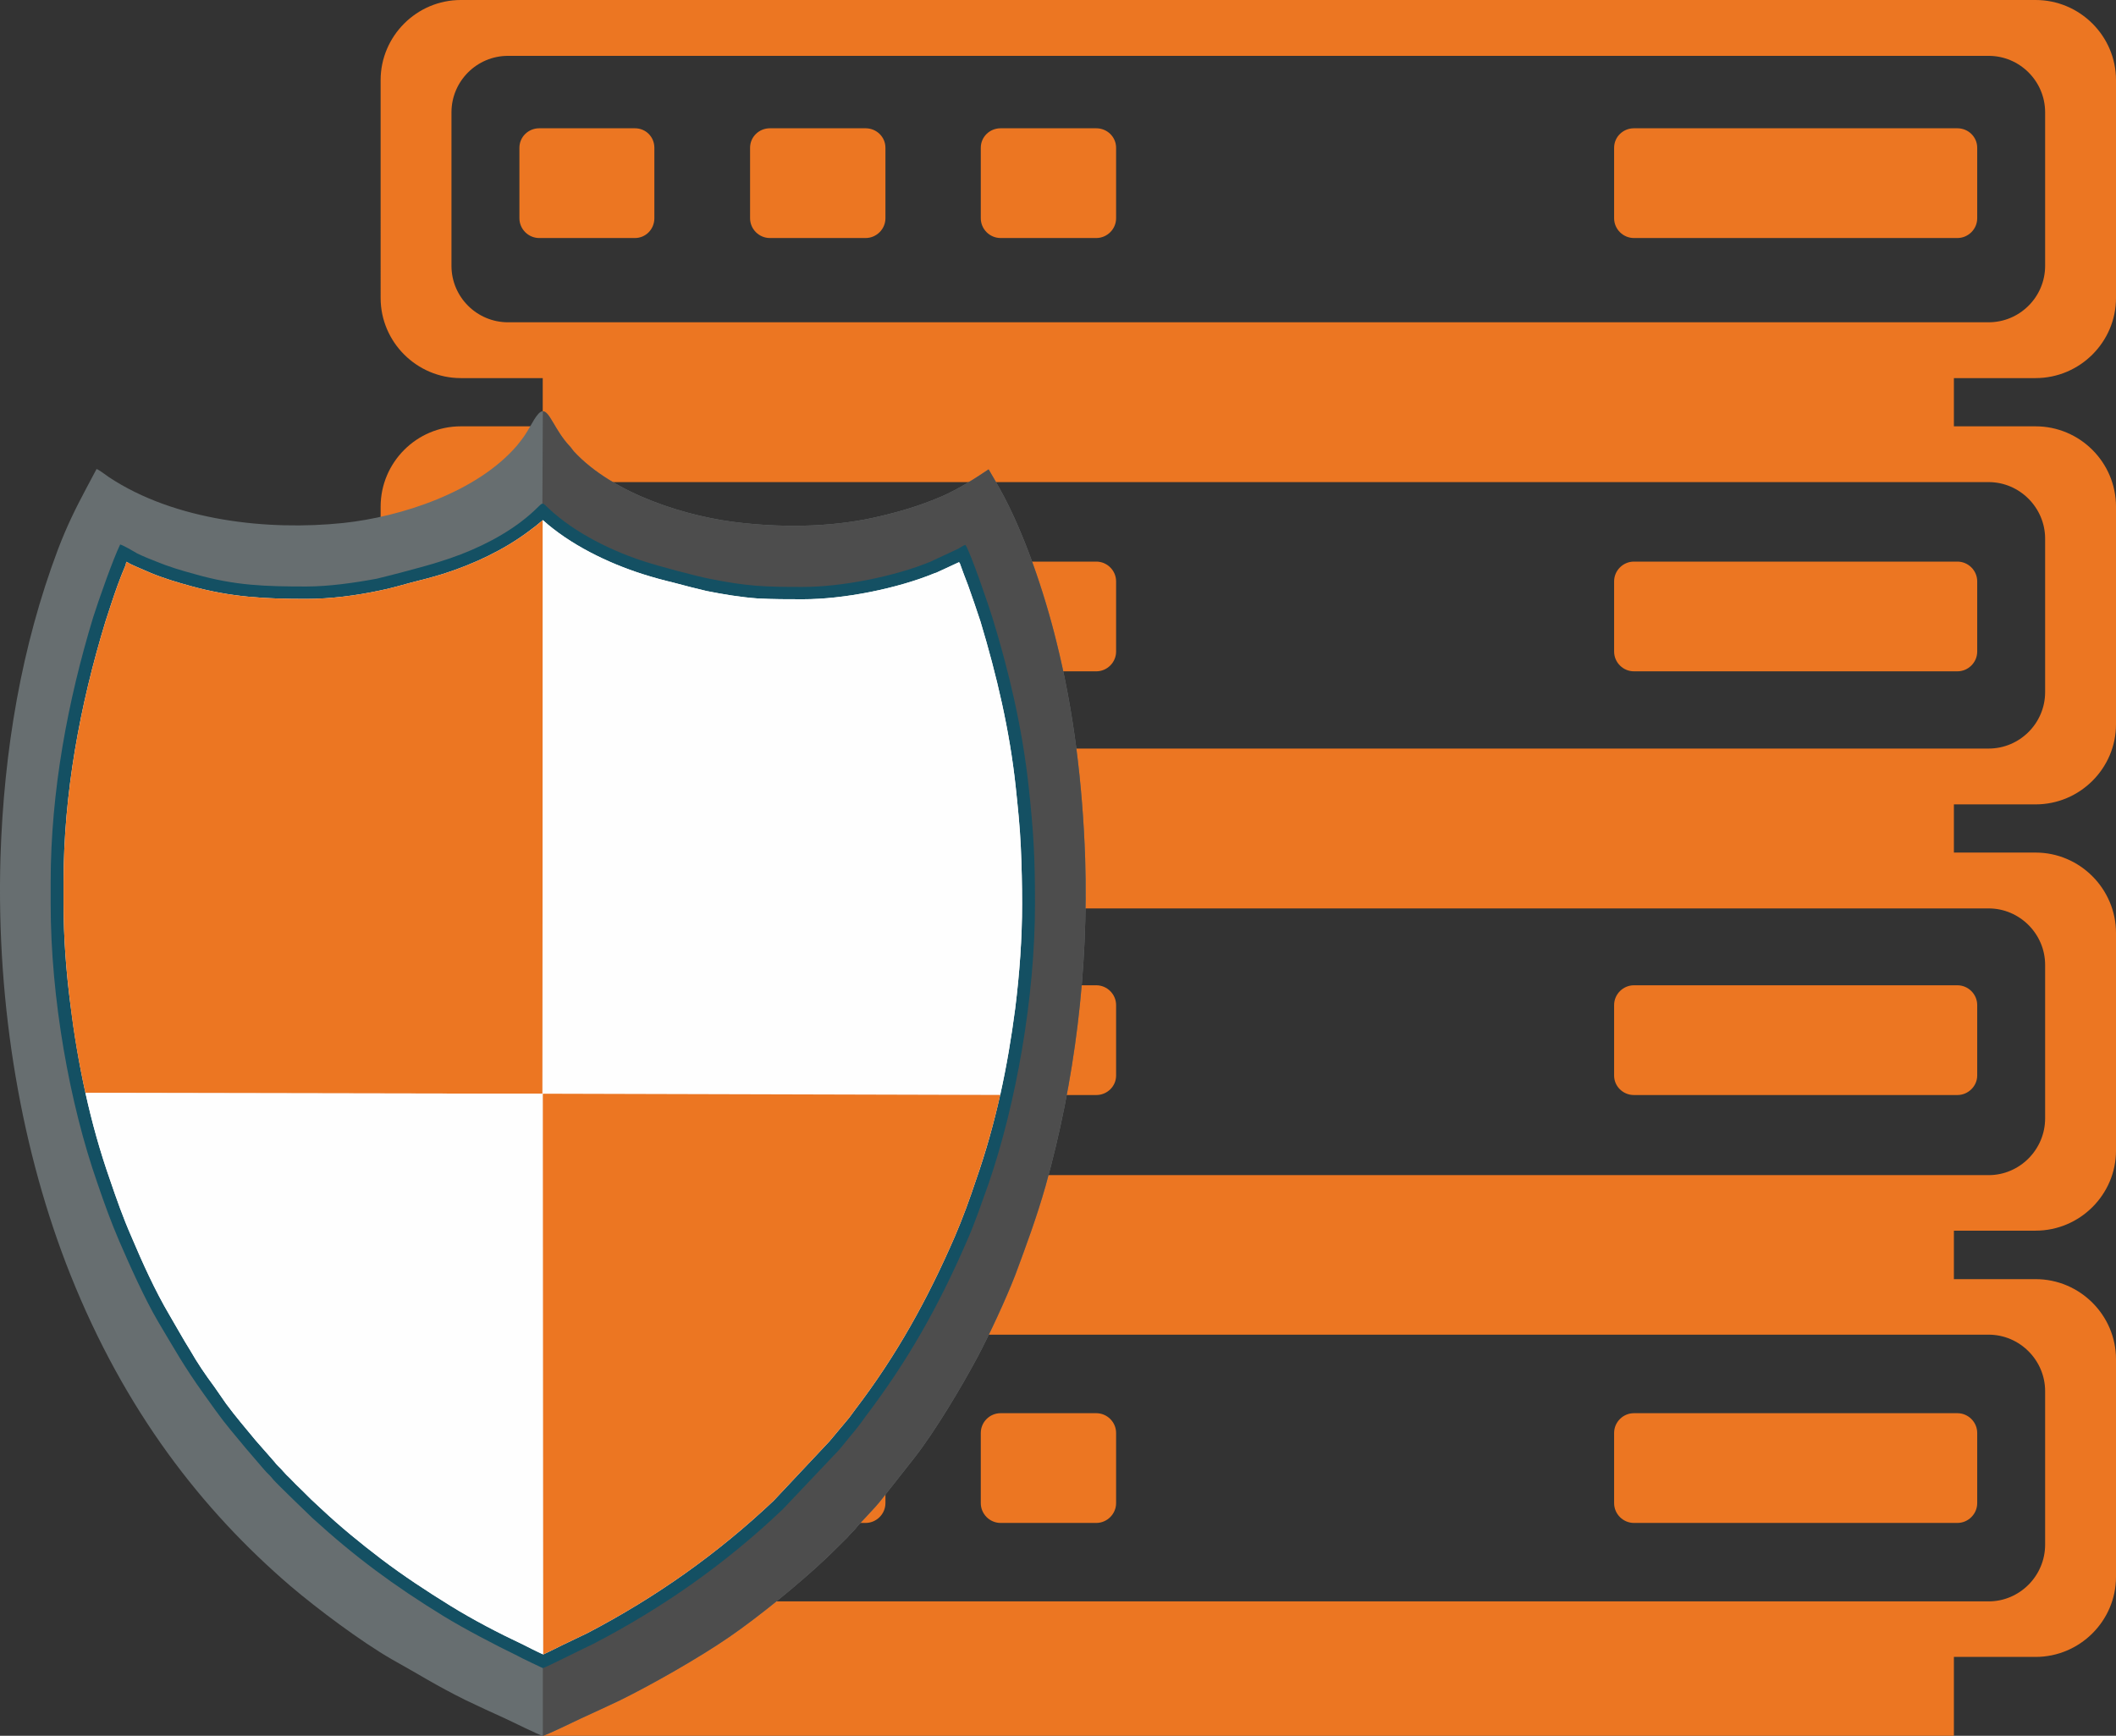
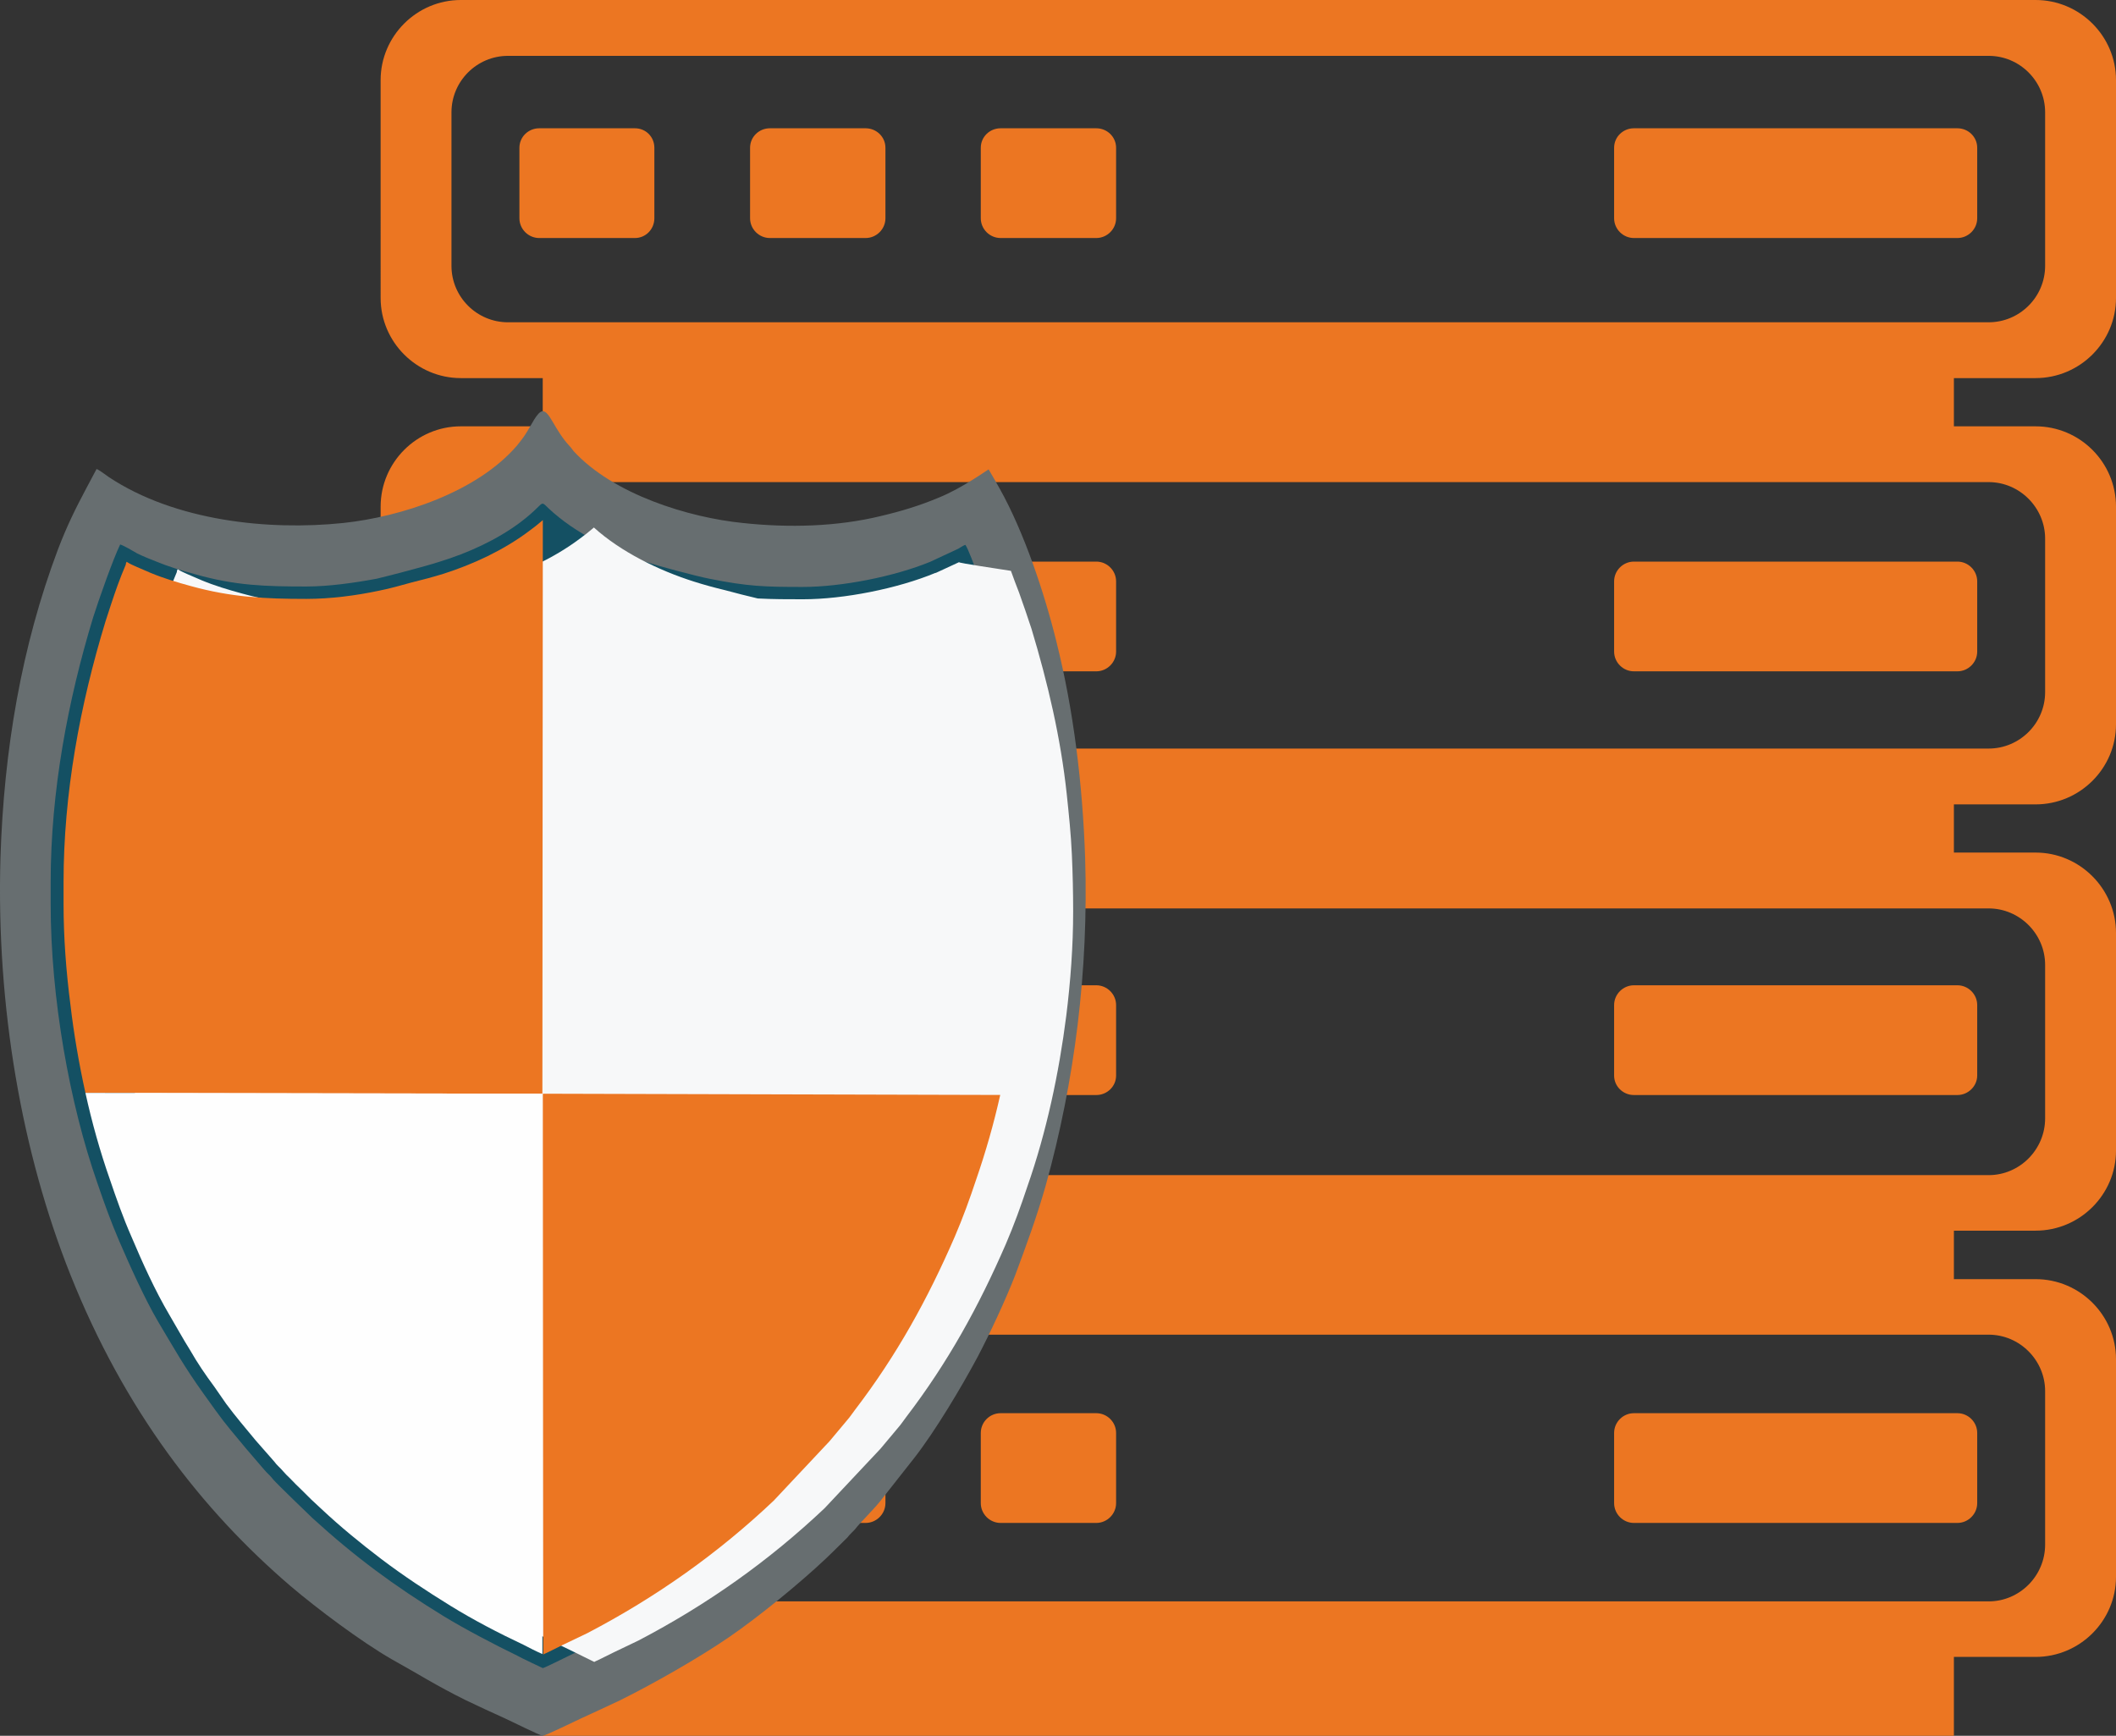
<svg xmlns="http://www.w3.org/2000/svg" version="1.1" id="Layer_1" x="0px" y="0px" width="499.999px" height="410.14px" viewBox="0 0 499.999 410.14" enable-background="new 0 0 499.999 410.14" xml:space="preserve">
  <rect x="0" y="0" width="499.999" height="410.14" fill="#333333" stroke="none" />
  <g>
    <path fill-rule="evenodd" clip-rule="evenodd" fill="#EC7622" d="M108.883,0h372.115c10.466,0,19.001,8.522,19.001,18.926v51.489   c0,10.403-8.535,18.926-19.001,18.926h-19.304v11.396h19.304c10.466,0,19.001,8.509,19.001,18.988v51.423   c0,10.407-8.535,18.921-19.001,18.921h-19.304v11.384h19.304c10.466,0,19.001,8.593,19.001,18.996v51.419   c0,10.403-8.535,18.925-19.001,18.925h-19.304v11.455h19.304c10.466,0,19.001,8.522,19.001,18.926v51.409   c0,10.408-8.535,18.93-19.001,18.93h-19.304v18.627H128.245v-18.627h-19.362c-10.407,0-18.943-8.521-18.943-18.93v-51.409   c0-10.403,8.536-18.926,18.943-18.926h19.362v-11.455h-19.362c-10.407,0-18.943-8.521-18.943-18.925v-51.419   c0-10.403,8.536-18.996,18.943-18.996h19.362v-11.384h-19.362c-10.407,0-18.943-8.514-18.943-18.921v-51.423   c0-10.479,8.536-18.988,18.943-18.988h19.362V89.341h-19.362c-10.407,0-18.943-8.522-18.943-18.926V18.926   C89.939,8.522,98.476,0,108.883,0L108.883,0z M386.082,333.922h76.441c2.558,0,4.68,2.099,4.68,4.671v16.581   c0,2.566-2.122,4.68-4.68,4.68h-76.441c-2.555,0-4.676-2.113-4.676-4.68v-16.581C381.406,336.021,383.527,333.922,386.082,333.922   L386.082,333.922z M127.411,333.922h22.63c2.559,0,4.582,2.099,4.582,4.671v16.581c0,2.566-2.023,4.68-4.582,4.68h-22.63   c-2.554,0-4.675-2.113-4.675-4.68v-16.581C122.736,336.021,124.857,333.922,127.411,333.922L127.411,333.922z M181.914,333.922   h22.63c2.559,0,4.68,2.099,4.68,4.671v16.581c0,2.566-2.121,4.68-4.68,4.68h-22.63c-2.554,0-4.675-2.113-4.675-4.68v-16.581   C177.239,336.021,179.36,333.922,181.914,333.922L181.914,333.922z M236.436,333.922h22.611c2.559,0,4.68,2.099,4.68,4.671v16.581   c0,2.566-2.121,4.68-4.68,4.68h-22.611c-2.572,0-4.681-2.113-4.681-4.68v-16.581C231.755,336.021,233.863,333.922,236.436,333.922   L236.436,333.922z M386.082,232.813h76.441c2.558,0,4.68,2.113,4.68,4.672v16.665c0,2.482-2.122,4.596-4.68,4.596h-76.441   c-2.555,0-4.676-2.042-4.676-4.596v-16.665C381.406,234.927,383.527,232.813,386.082,232.813L386.082,232.813z M127.411,232.813   h22.63c2.559,0,4.582,2.113,4.582,4.672v16.665c0,2.554-2.023,4.596-4.582,4.596h-22.63c-2.554,0-4.675-2.042-4.675-4.596v-16.665   C122.736,234.927,124.857,232.813,127.411,232.813L127.411,232.813z M181.914,232.813h22.63c2.559,0,4.68,2.113,4.68,4.672v16.665   c0,2.554-2.121,4.596-4.68,4.596h-22.63c-2.554,0-4.675-2.042-4.675-4.596v-16.665C177.239,234.927,179.36,232.813,181.914,232.813   L181.914,232.813z M236.436,232.813h22.611c2.559,0,4.68,2.113,4.68,4.672v16.665c0,2.554-2.121,4.596-4.68,4.596h-22.611   c-2.572,0-4.681-2.042-4.681-4.596v-16.665C231.755,234.927,233.863,232.813,236.436,232.813L236.436,232.813z M386.082,132.7   h76.441c2.558,0,4.68,2.104,4.68,4.667v16.59c0,2.567-2.122,4.671-4.68,4.671h-76.441c-2.555,0-4.676-2.104-4.676-4.671v-16.59   C381.406,134.804,383.527,132.7,386.082,132.7L386.082,132.7z M127.411,132.7h22.63c2.559,0,4.582,2.104,4.582,4.667v16.59   c0,2.567-2.023,4.671-4.582,4.671h-22.63c-2.554,0-4.675-2.104-4.675-4.671v-16.59C122.736,134.804,124.857,132.7,127.411,132.7   L127.411,132.7z M181.914,132.7h22.63c2.559,0,4.68,2.104,4.68,4.667v16.59c0,2.567-2.121,4.671-4.68,4.671h-22.63   c-2.554,0-4.675-2.104-4.675-4.671v-16.59C177.239,134.804,179.36,132.7,181.914,132.7L181.914,132.7z M236.436,132.7h22.611   c2.559,0,4.68,2.104,4.68,4.667v16.59c0,2.567-2.121,4.671-4.68,4.671h-22.611c-2.572,0-4.681-2.104-4.681-4.671v-16.59   C231.755,134.804,233.863,132.7,236.436,132.7L236.436,132.7z M386.082,30.312h76.441c2.558,0,4.68,2.03,4.68,4.604v16.658   c0,2.567-2.122,4.669-4.68,4.669h-76.441c-2.555,0-4.676-2.102-4.676-4.669V34.916C381.406,32.342,383.527,30.312,386.082,30.312   L386.082,30.312z M127.411,30.312h22.63c2.559,0,4.582,2.03,4.582,4.604v16.658c0,2.567-2.023,4.669-4.582,4.669h-22.63   c-2.554,0-4.675-2.102-4.675-4.669V34.916C122.736,32.342,124.857,30.312,127.411,30.312L127.411,30.312z M181.914,30.312h22.63   c2.559,0,4.68,2.03,4.68,4.604v16.658c0,2.567-2.121,4.669-4.68,4.669h-22.63c-2.554,0-4.675-2.102-4.675-4.669V34.916   C177.239,32.342,179.36,30.312,181.914,30.312L181.914,30.312z M236.436,30.312h22.611c2.559,0,4.68,2.03,4.68,4.604v16.658   c0,2.567-2.121,4.669-4.68,4.669h-22.611c-2.572,0-4.681-2.102-4.681-4.669V34.916C231.755,32.342,233.863,30.312,236.436,30.312   L236.436,30.312z M120.021,13.198h349.896c7.31,0,13.336,5.963,13.336,13.347v36.262c0,7.39-6.026,13.345-13.336,13.345H120.021   c-7.314,0-13.341-5.955-13.341-13.345V26.545C106.681,19.161,112.707,13.198,120.021,13.198L120.021,13.198z M120.021,315.37   h349.896c7.31,0,13.336,6.026,13.336,13.336v36.269c0,7.391-6.026,13.416-13.336,13.416H120.021   c-7.314,0-13.341-6.025-13.341-13.416v-36.269C106.681,321.396,112.707,315.37,120.021,315.37L120.021,315.37z M120.021,214.65   h349.896c7.31,0,13.336,6.021,13.336,13.341v36.264c0,7.386-6.026,13.416-13.336,13.416H120.021   c-7.314,0-13.341-6.03-13.341-13.416v-36.264C106.681,220.672,112.707,214.65,120.021,214.65L120.021,214.65z M120.021,113.918   h349.896c7.31,0,13.336,6.039,13.336,13.354v36.26c0,7.381-6.026,13.345-13.336,13.345H120.021   c-7.314,0-13.341-5.964-13.341-13.345v-36.26C106.681,119.957,112.707,113.918,120.021,113.918L120.021,113.918z" />
    <path fill-rule="evenodd" clip-rule="evenodd" fill="#676E70" d="M22.823,110.815l-2.437,4.577   c-2.639,4.966-4.562,8.87-6.688,14.42c-8.62,22.9-12.781,47.361-13.59,72.884c-1.015,35.271,5.067,69.76,16.531,98.509   c12.87,32.253,31.12,55.635,52.005,73.563c6.291,5.357,16.73,13.157,23.833,17.249c6.487,3.602,10.539,6.231,17.432,9.646   c3.042,1.462,6.189,2.924,9.229,4.288c1.315,0.584,8.519,4.189,9.129,4.189c0.604,0,7.702-3.503,9.019-4.092   c3.143-1.462,6.189-2.825,9.229-4.288c7.699-3.797,18.65-10.037,25.749-14.913c7.096-4.867,16.728-12.757,22.816-18.507   c0.606-0.588,1.114-1.074,1.721-1.658l3.45-3.409c0.605-0.785,1.007-1.074,1.725-1.851c1.417-1.85,4.564-4.769,6.485-7.305   l7.6-9.65c4.871-6.23,11.16-16.759,14.904-23.77c2.84-5.362,6.695-13.648,8.924-19.394c2.536-6.819,5.067-13.644,7.198-21.146   c6.891-24.746,10.145-50.861,9.329-77.359c-0.606-17.642-2.737-34.984-6.788-51.16c-2.844-11.588-7.707-26.017-13.386-36.144   c-0.913-1.662-1.725-3.026-2.639-4.586c-0.405,0.2-6.182,4.386-11.655,6.623c-4.667,1.957-8.825,3.219-13.791,4.396   c-10.341,2.526-21.795,2.825-32.646,1.648c-12.674-1.266-30.519-6.717-39.948-16.955c-0.403-0.481-0.608-0.874-1.009-1.257   c-3.45-3.708-4.667-8.192-6.287-8.192c-1.317,0-2.746,3.414-4.063,5.362c-0.6,0.976-1.416,1.947-2.024,2.728   c-9.429,11.014-27.371,16.853-41.06,18.314c-17.751,1.85-39.745-0.485-55.36-10.817C25.052,112.272,23.534,111.109,22.823,110.815   L22.823,110.815z" />
-     <path fill-rule="evenodd" clip-rule="evenodd" fill="#4D4D4D" d="M256.417,202.799c-0.606-17.642-2.737-34.984-6.788-51.16   c-2.844-11.588-7.707-26.017-13.386-36.144c-0.913-1.662-1.725-3.026-2.639-4.586c-0.405,0.2-6.182,4.386-11.655,6.623   c-4.667,1.957-8.825,3.219-13.791,4.396c-10.341,2.526-21.795,2.825-32.646,1.648c-12.674-1.266-30.519-6.717-39.948-16.955   c-0.403-0.481-0.608-0.874-1.009-1.257c-3.45-3.708-4.667-8.192-6.287-8.192l-0.103,21.831l7.196,14.709l35.281,8.968l54.244-0.303   l-40.352,166.619l-56.268,85.16v15.983c0.604,0,7.702-3.503,9.019-4.092c3.143-1.462,6.189-2.825,9.229-4.288   c7.699-3.797,18.65-10.037,25.749-14.913c7.096-4.867,16.728-12.757,22.816-18.507c0.606-0.588,1.114-1.074,1.721-1.658l3.45-3.409   c0.605-0.785,1.007-1.074,1.725-1.851c1.417-1.85,4.564-4.769,6.485-7.305l7.6-9.65c4.871-6.23,11.16-16.759,14.904-23.77   c2.84-5.362,6.695-13.648,8.924-19.394c2.536-6.819,5.067-13.644,7.198-21.146C253.979,255.412,257.232,229.297,256.417,202.799   L256.417,202.799z" />
    <path fill-rule="evenodd" clip-rule="evenodd" fill="#145063" d="M72.398,138.584c-9.632,0-16.83-0.196-26.357-2.92   c-3.245-0.882-6.187-1.756-9.231-3.021c-1.518-0.589-2.935-1.168-4.353-1.854c-1.217-0.682-2.946-1.756-4.056-2.14   c-1.629,3.308-5.173,13.345-6.395,17.241c-5.981,19.683-10.033,41.122-10.033,62.557v5.166c0,22.215,4.46,47.157,11.046,65.958   c1.624,4.777,3.249,9.262,5.179,13.746c2.532,5.843,5.981,13.541,9.122,18.902c3.953,6.619,6.082,10.52,10.746,17.049l2.938,4.092   c2.23,3.12,4.669,5.946,7.098,8.87l4.262,4.97c0.708,0.874,1.422,1.359,2.23,2.43c1.116,1.266,8.315,8.188,9.222,9.062   c10.038,9.159,19.265,15.983,31.024,23.199c4.77,2.915,12.169,6.811,17.441,9.352c0.608,0.393,5.986,2.915,5.986,2.915   c0.2,0.098,10.842-5.255,11.959-5.741c16.322-8.481,31.223-18.907,44.817-31.869l13.282-14.022l4.158-5.072   c0.602-0.775,1.413-1.854,2.023-2.728c9.833-12.952,17.134-25.728,23.931-41.407c1.926-4.293,3.441-8.87,5.166-13.64   c6.49-18.907,10.96-43.948,10.96-66.064c0-11.112-0.312-16.764-1.528-28.063c-1.52-13.64-4.564-26.699-8.518-39.563   c-0.61-2.041-5.17-15.493-6.392-17.24c-0.704,0.191-1.314,0.775-2.02,1.065l-6.289,2.928c-8.521,3.504-20.984,5.946-30.112,5.946   c-8.825,0-12.984-0.103-22.108-1.948c-3.037-0.593-11.756-2.919-14.798-3.899c-7.807-2.443-16.931-6.82-23.218-12.766   c-0.711-0.678-1.014-1.07-1.417-1.07c-0.615,0.099-1.319,1.462-5.171,4.377c-5.575,4.199-12.471,7.311-19.17,9.36   c-2.933,0.972-11.856,3.308-14.798,3.998C83.854,137.706,77.674,138.584,72.398,138.584L72.398,138.584z" />
-     <path fill-rule="evenodd" clip-rule="evenodd" fill="#F7F8F9" d="M226.611,132.839l-5.474,2.531h-0.106   c-8.919,3.699-21.591,6.231-31.325,6.231c-3.548,0-7.101,0-10.648-0.191c-4.05-0.29-8.112-0.972-12.065-1.752   c-2.532-0.589-5.173-1.271-7.707-1.952c-2.429-0.58-4.965-1.266-7.395-2.042c-8.314-2.634-17.245-7.016-23.623-12.77   c-1.123,0.976-2.24,1.858-3.445,2.728c-5.889,4.391-12.978,7.698-19.982,9.939c-2.531,0.78-5.067,1.462-7.501,2.046   c-2.529,0.683-5.171,1.462-7.704,1.952c-5.476,1.168-11.561,1.953-17.236,1.953c-9.839,0-17.744-0.393-27.271-3.022   c-3.247-0.883-6.487-1.858-9.529-3.12c-1.521-0.687-3.042-1.271-4.46-1.952c-0.407-0.196-0.813-0.388-1.224-0.678   c-0.098,0.196-0.195,0.393-0.195,0.678c-0.714,1.658-1.317,3.214-1.928,4.872c-1.019,2.83-1.931,5.656-2.842,8.473   c-6.084,19.884-9.931,40.833-9.931,61.684v5.166c0,7.894,0.602,15.886,1.622,23.774c1.721,13.84,4.66,28.063,9.324,41.31   c1.521,4.484,3.139,9.066,5.066,13.452c2.639,6.231,5.58,12.761,9.027,18.604c1.621,2.728,3.146,5.554,4.865,8.281   c1.723,3.022,3.648,5.848,5.677,8.575l2.839,4.092c2.233,3.022,4.662,5.849,6.996,8.679l4.361,4.966l0,0   c0.605,0.873,1.52,1.56,2.23,2.438c0.401,0.49,1.01,1.065,1.522,1.551c0.913,0.977,1.818,1.863,2.732,2.732   c1.521,1.564,3.044,3.018,4.662,4.479c4.462,4.19,9.227,8.09,14.098,11.794c5.275,3.994,10.744,7.6,16.425,11.107   c5.378,3.316,11.353,6.437,17.139,9.155c1.613,0.78,3.138,1.569,4.76,2.345c0.203-0.107,0.506-0.295,0.813-0.393   c1.213-0.579,2.532-1.266,3.749-1.854c1.93-0.962,3.955-1.854,5.881-2.816c16.225-8.486,30.822-18.806,44.002-31.285l13.185-14.036   l4.158-4.965c0.704-0.776,1.311-1.748,1.926-2.532c9.832-12.863,17.129-26.114,23.517-40.828c1.925-4.475,3.548-8.959,5.072-13.541   c4.555-12.962,7.501-26.895,9.222-40.432c1.016-8.188,1.627-16.469,1.627-24.652c0-4.484-0.103-8.968-0.304-13.452   c-0.209-4.77-0.713-9.547-1.217-14.321c-1.422-13.251-4.466-26.203-8.313-38.974c-0.918-2.821-1.935-5.745-2.941-8.575   c-0.709-1.752-1.319-3.508-1.93-5.157C226.71,133.03,226.71,132.937,226.611,132.839L226.611,132.839z" />
+     <path fill-rule="evenodd" clip-rule="evenodd" fill="#F7F8F9" d="M226.611,132.839l-5.474,2.531h-0.106   c-8.919,3.699-21.591,6.231-31.325,6.231c-3.548,0-7.101,0-10.648-0.191c-2.532-0.589-5.173-1.271-7.707-1.952c-2.429-0.58-4.965-1.266-7.395-2.042c-8.314-2.634-17.245-7.016-23.623-12.77   c-1.123,0.976-2.24,1.858-3.445,2.728c-5.889,4.391-12.978,7.698-19.982,9.939c-2.531,0.78-5.067,1.462-7.501,2.046   c-2.529,0.683-5.171,1.462-7.704,1.952c-5.476,1.168-11.561,1.953-17.236,1.953c-9.839,0-17.744-0.393-27.271-3.022   c-3.247-0.883-6.487-1.858-9.529-3.12c-1.521-0.687-3.042-1.271-4.46-1.952c-0.407-0.196-0.813-0.388-1.224-0.678   c-0.098,0.196-0.195,0.393-0.195,0.678c-0.714,1.658-1.317,3.214-1.928,4.872c-1.019,2.83-1.931,5.656-2.842,8.473   c-6.084,19.884-9.931,40.833-9.931,61.684v5.166c0,7.894,0.602,15.886,1.622,23.774c1.721,13.84,4.66,28.063,9.324,41.31   c1.521,4.484,3.139,9.066,5.066,13.452c2.639,6.231,5.58,12.761,9.027,18.604c1.621,2.728,3.146,5.554,4.865,8.281   c1.723,3.022,3.648,5.848,5.677,8.575l2.839,4.092c2.233,3.022,4.662,5.849,6.996,8.679l4.361,4.966l0,0   c0.605,0.873,1.52,1.56,2.23,2.438c0.401,0.49,1.01,1.065,1.522,1.551c0.913,0.977,1.818,1.863,2.732,2.732   c1.521,1.564,3.044,3.018,4.662,4.479c4.462,4.19,9.227,8.09,14.098,11.794c5.275,3.994,10.744,7.6,16.425,11.107   c5.378,3.316,11.353,6.437,17.139,9.155c1.613,0.78,3.138,1.569,4.76,2.345c0.203-0.107,0.506-0.295,0.813-0.393   c1.213-0.579,2.532-1.266,3.749-1.854c1.93-0.962,3.955-1.854,5.881-2.816c16.225-8.486,30.822-18.806,44.002-31.285l13.185-14.036   l4.158-4.965c0.704-0.776,1.311-1.748,1.926-2.532c9.832-12.863,17.129-26.114,23.517-40.828c1.925-4.475,3.548-8.959,5.072-13.541   c4.555-12.962,7.501-26.895,9.222-40.432c1.016-8.188,1.627-16.469,1.627-24.652c0-4.484-0.103-8.968-0.304-13.452   c-0.209-4.77-0.713-9.547-1.217-14.321c-1.422-13.251-4.466-26.203-8.313-38.974c-0.918-2.821-1.935-5.745-2.941-8.575   c-0.709-1.752-1.319-3.508-1.93-5.157C226.71,133.03,226.71,132.937,226.611,132.839L226.611,132.839z" />
    <path fill-rule="evenodd" clip-rule="evenodd" fill="#EC7622" d="M128.268,122.895c-1.123,0.976-2.24,1.858-3.445,2.728   c-5.889,4.391-12.978,7.698-19.982,9.939c-2.531,0.78-5.067,1.462-7.501,2.046c-2.529,0.683-5.171,1.462-7.704,1.952   c-5.476,1.168-11.561,1.953-17.236,1.953c-9.839,0-17.744-0.393-27.271-3.022c-3.247-0.883-6.487-1.858-9.529-3.12   c-1.521-0.687-3.042-1.271-4.46-1.952c-0.407-0.196-0.813-0.388-1.224-0.678c-0.098,0.196-0.195,0.393-0.195,0.678   c-0.714,1.658-1.317,3.214-1.928,4.872c-1.019,2.83-1.931,5.656-2.842,8.473c-6.084,19.884-9.931,40.833-9.931,61.684v5.166   c0,7.894,0.602,15.886,1.622,23.774c0.807,6.913,2.02,13.929,3.544,20.852l107.98,0.195L128.268,122.895z" />
    <path fill-rule="evenodd" clip-rule="evenodd" fill="#FEFEFE" d="M20.185,258.238c1.521,6.917,3.452,13.835,5.78,20.458   c1.521,4.484,3.139,9.066,5.066,13.452c2.639,6.231,5.58,12.761,9.027,18.604c1.621,2.728,3.146,5.554,4.865,8.281   c1.723,3.022,3.648,5.848,5.677,8.575l2.839,4.092c2.233,3.022,4.662,5.849,6.996,8.679l4.361,4.966l0,0   c0.605,0.873,1.52,1.56,2.23,2.438c0.401,0.49,1.01,1.065,1.522,1.551c0.913,0.977,1.818,1.863,2.732,2.732   c1.521,1.564,3.044,3.018,4.662,4.479c4.462,4.19,9.227,8.09,14.098,11.794c5.275,3.994,10.744,7.6,16.425,11.107   c5.378,3.316,11.353,6.437,17.139,9.155c1.518,0.78,3.035,1.569,4.56,2.237V258.434L20.185,258.238z" />
-     <path fill-rule="evenodd" clip-rule="evenodd" fill="#FEFEFE" d="M226.611,132.839l-5.474,2.531h-0.106   c-8.919,3.699-21.591,6.231-31.325,6.231c-3.548,0-7.101,0-10.648-0.191c-4.05-0.29-8.112-0.972-12.065-1.752   c-2.532-0.589-5.173-1.271-7.707-1.952c-2.429-0.58-4.965-1.266-7.395-2.042c-8.314-2.634-17.245-7.016-23.623-12.77v135.539   l108.078,0.29c1.516-6.819,2.635-13.635,3.544-20.459c1.016-8.188,1.627-16.469,1.627-24.652c0-4.484-0.103-8.968-0.304-13.452   c-0.209-4.77-0.713-9.547-1.217-14.321c-1.422-13.251-4.466-26.203-8.313-38.974c-0.918-2.821-1.935-5.745-2.941-8.575   c-0.709-1.752-1.319-3.508-1.93-5.157C226.71,133.03,226.71,132.937,226.611,132.839L226.611,132.839z" />
    <path fill-rule="evenodd" clip-rule="evenodd" fill="#EC7622" d="M128.268,258.434l0.098,132.514   c0.203-0.107,0.506-0.295,0.813-0.393c1.213-0.579,2.532-1.266,3.749-1.854c1.93-0.962,3.955-1.854,5.881-2.816   c16.225-8.486,30.822-18.806,44.002-31.285l13.185-14.036l4.158-4.965c0.704-0.776,1.311-1.748,1.926-2.532   c9.832-12.863,17.129-26.114,23.517-40.828c1.925-4.475,3.548-8.959,5.072-13.541c2.224-6.432,4.153-13.148,5.678-19.973   L128.268,258.434z" />
  </g>
</svg>